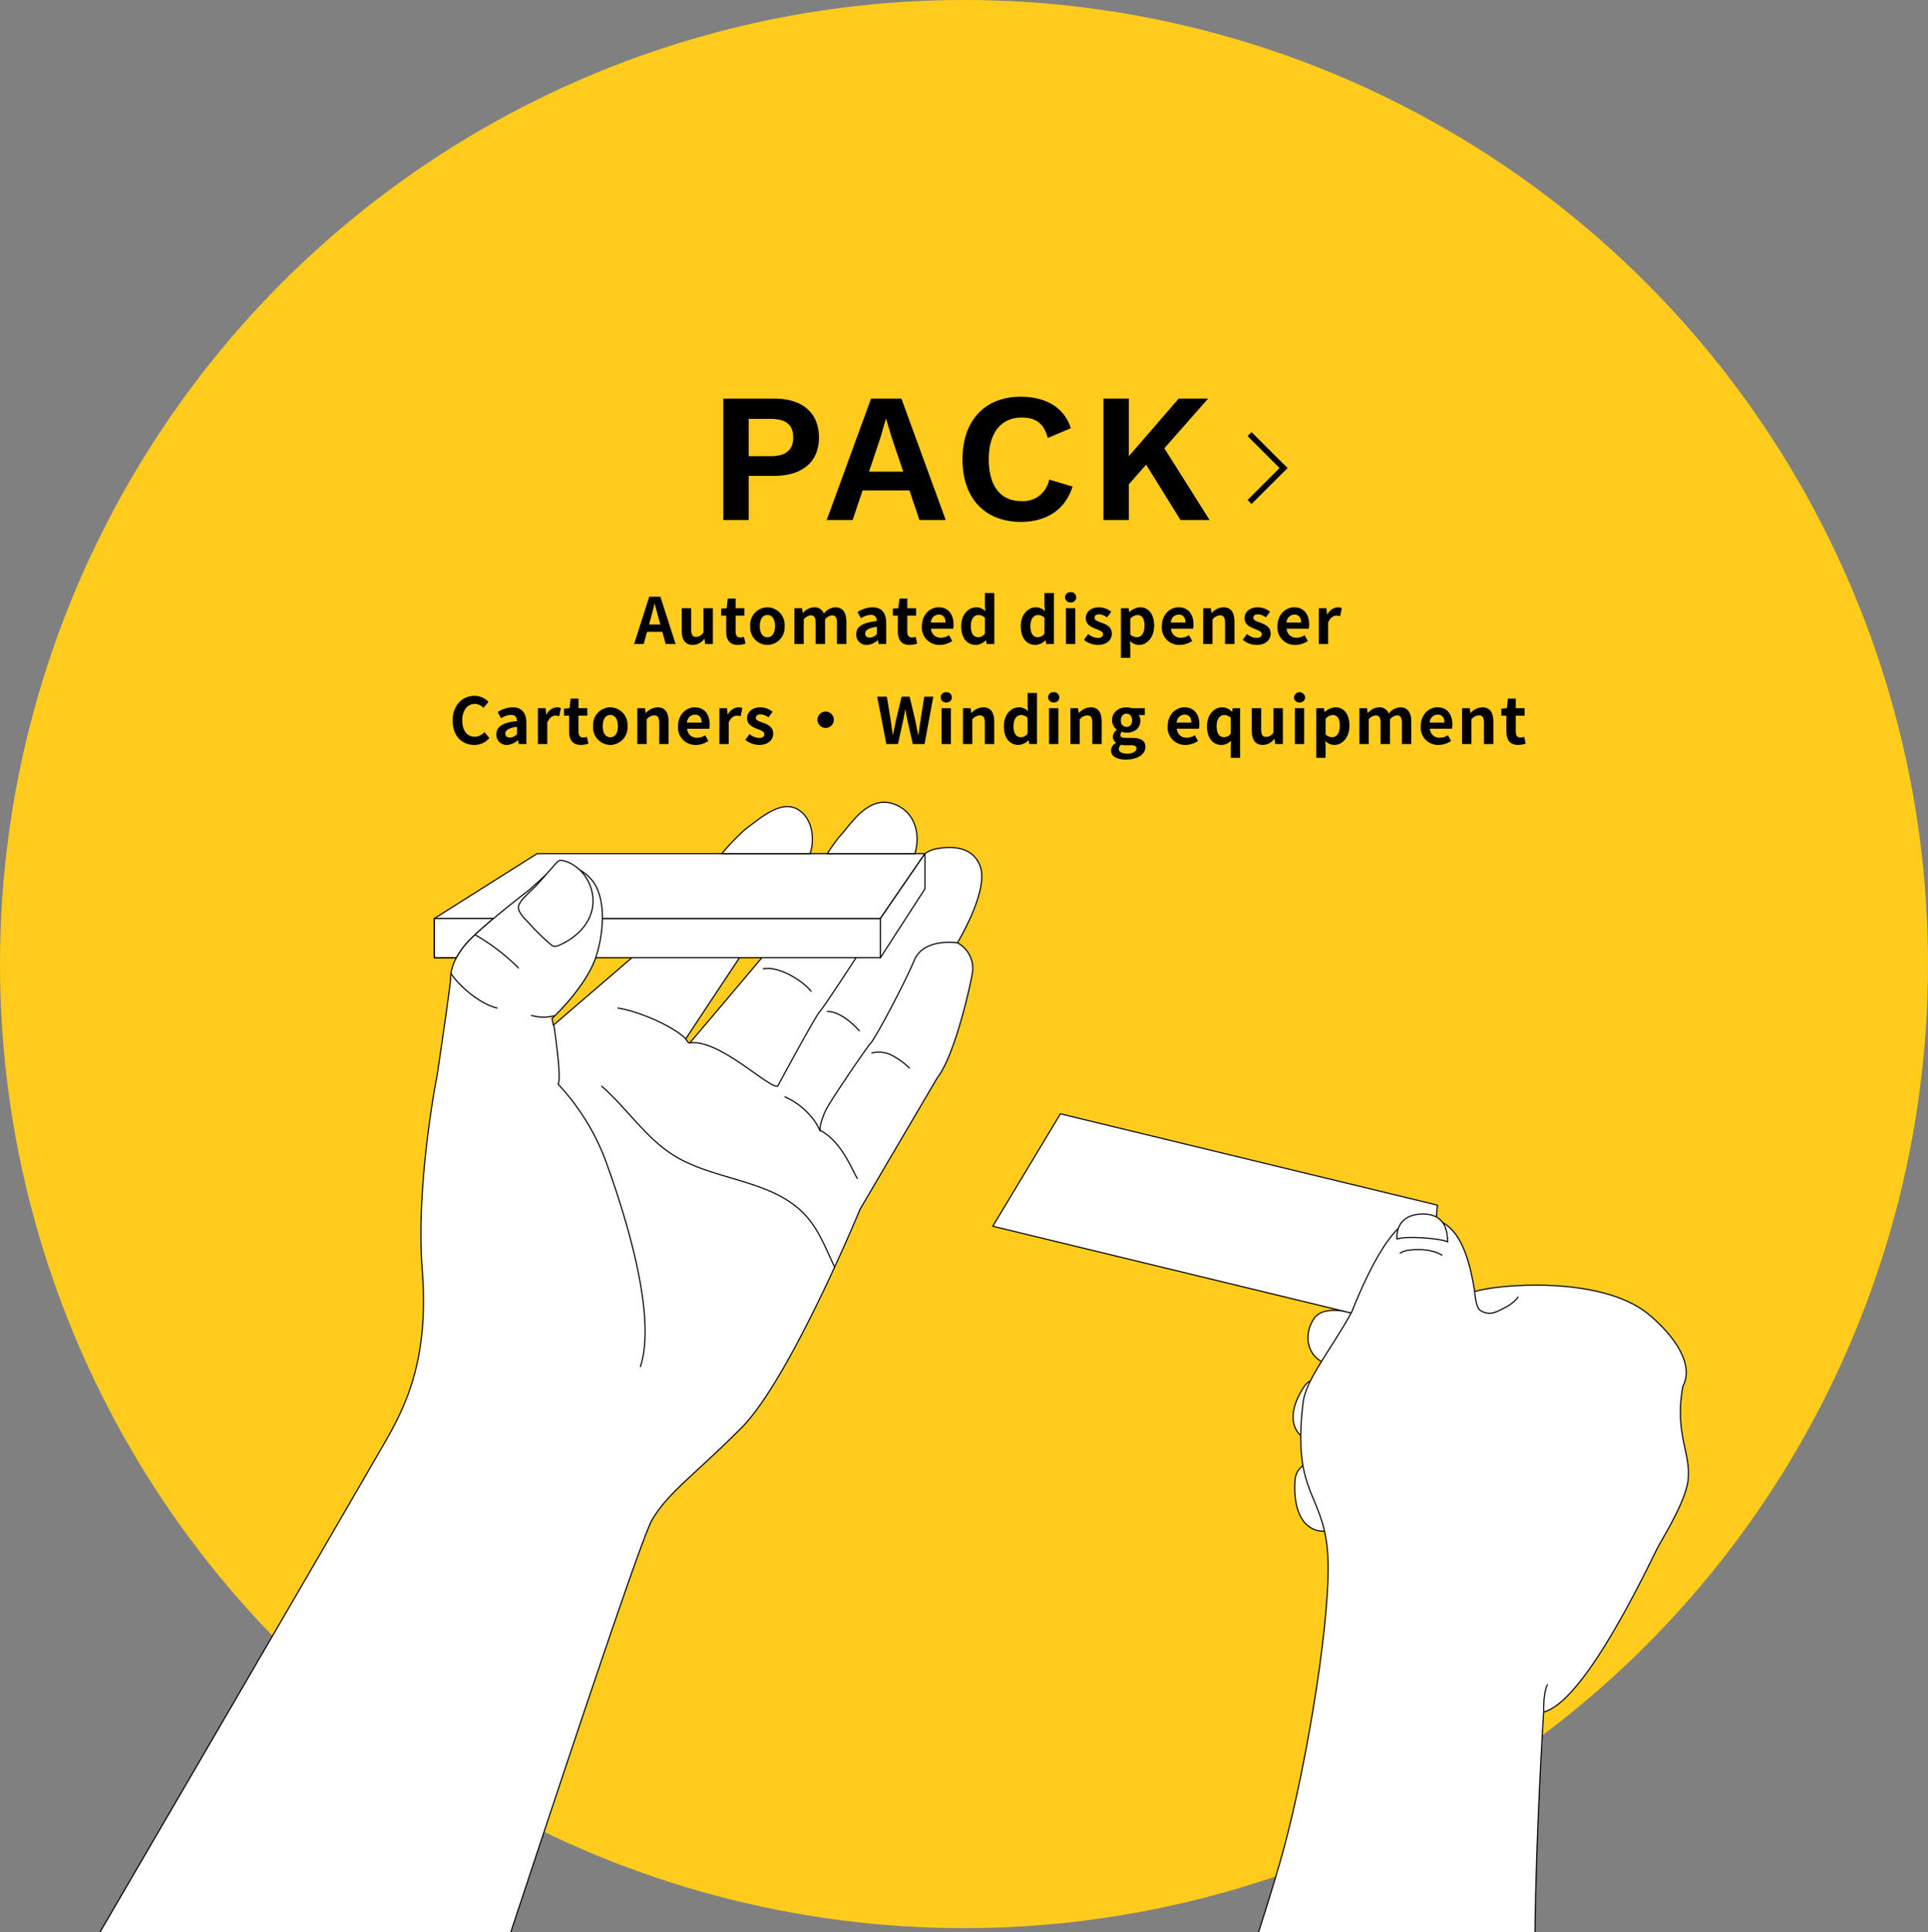
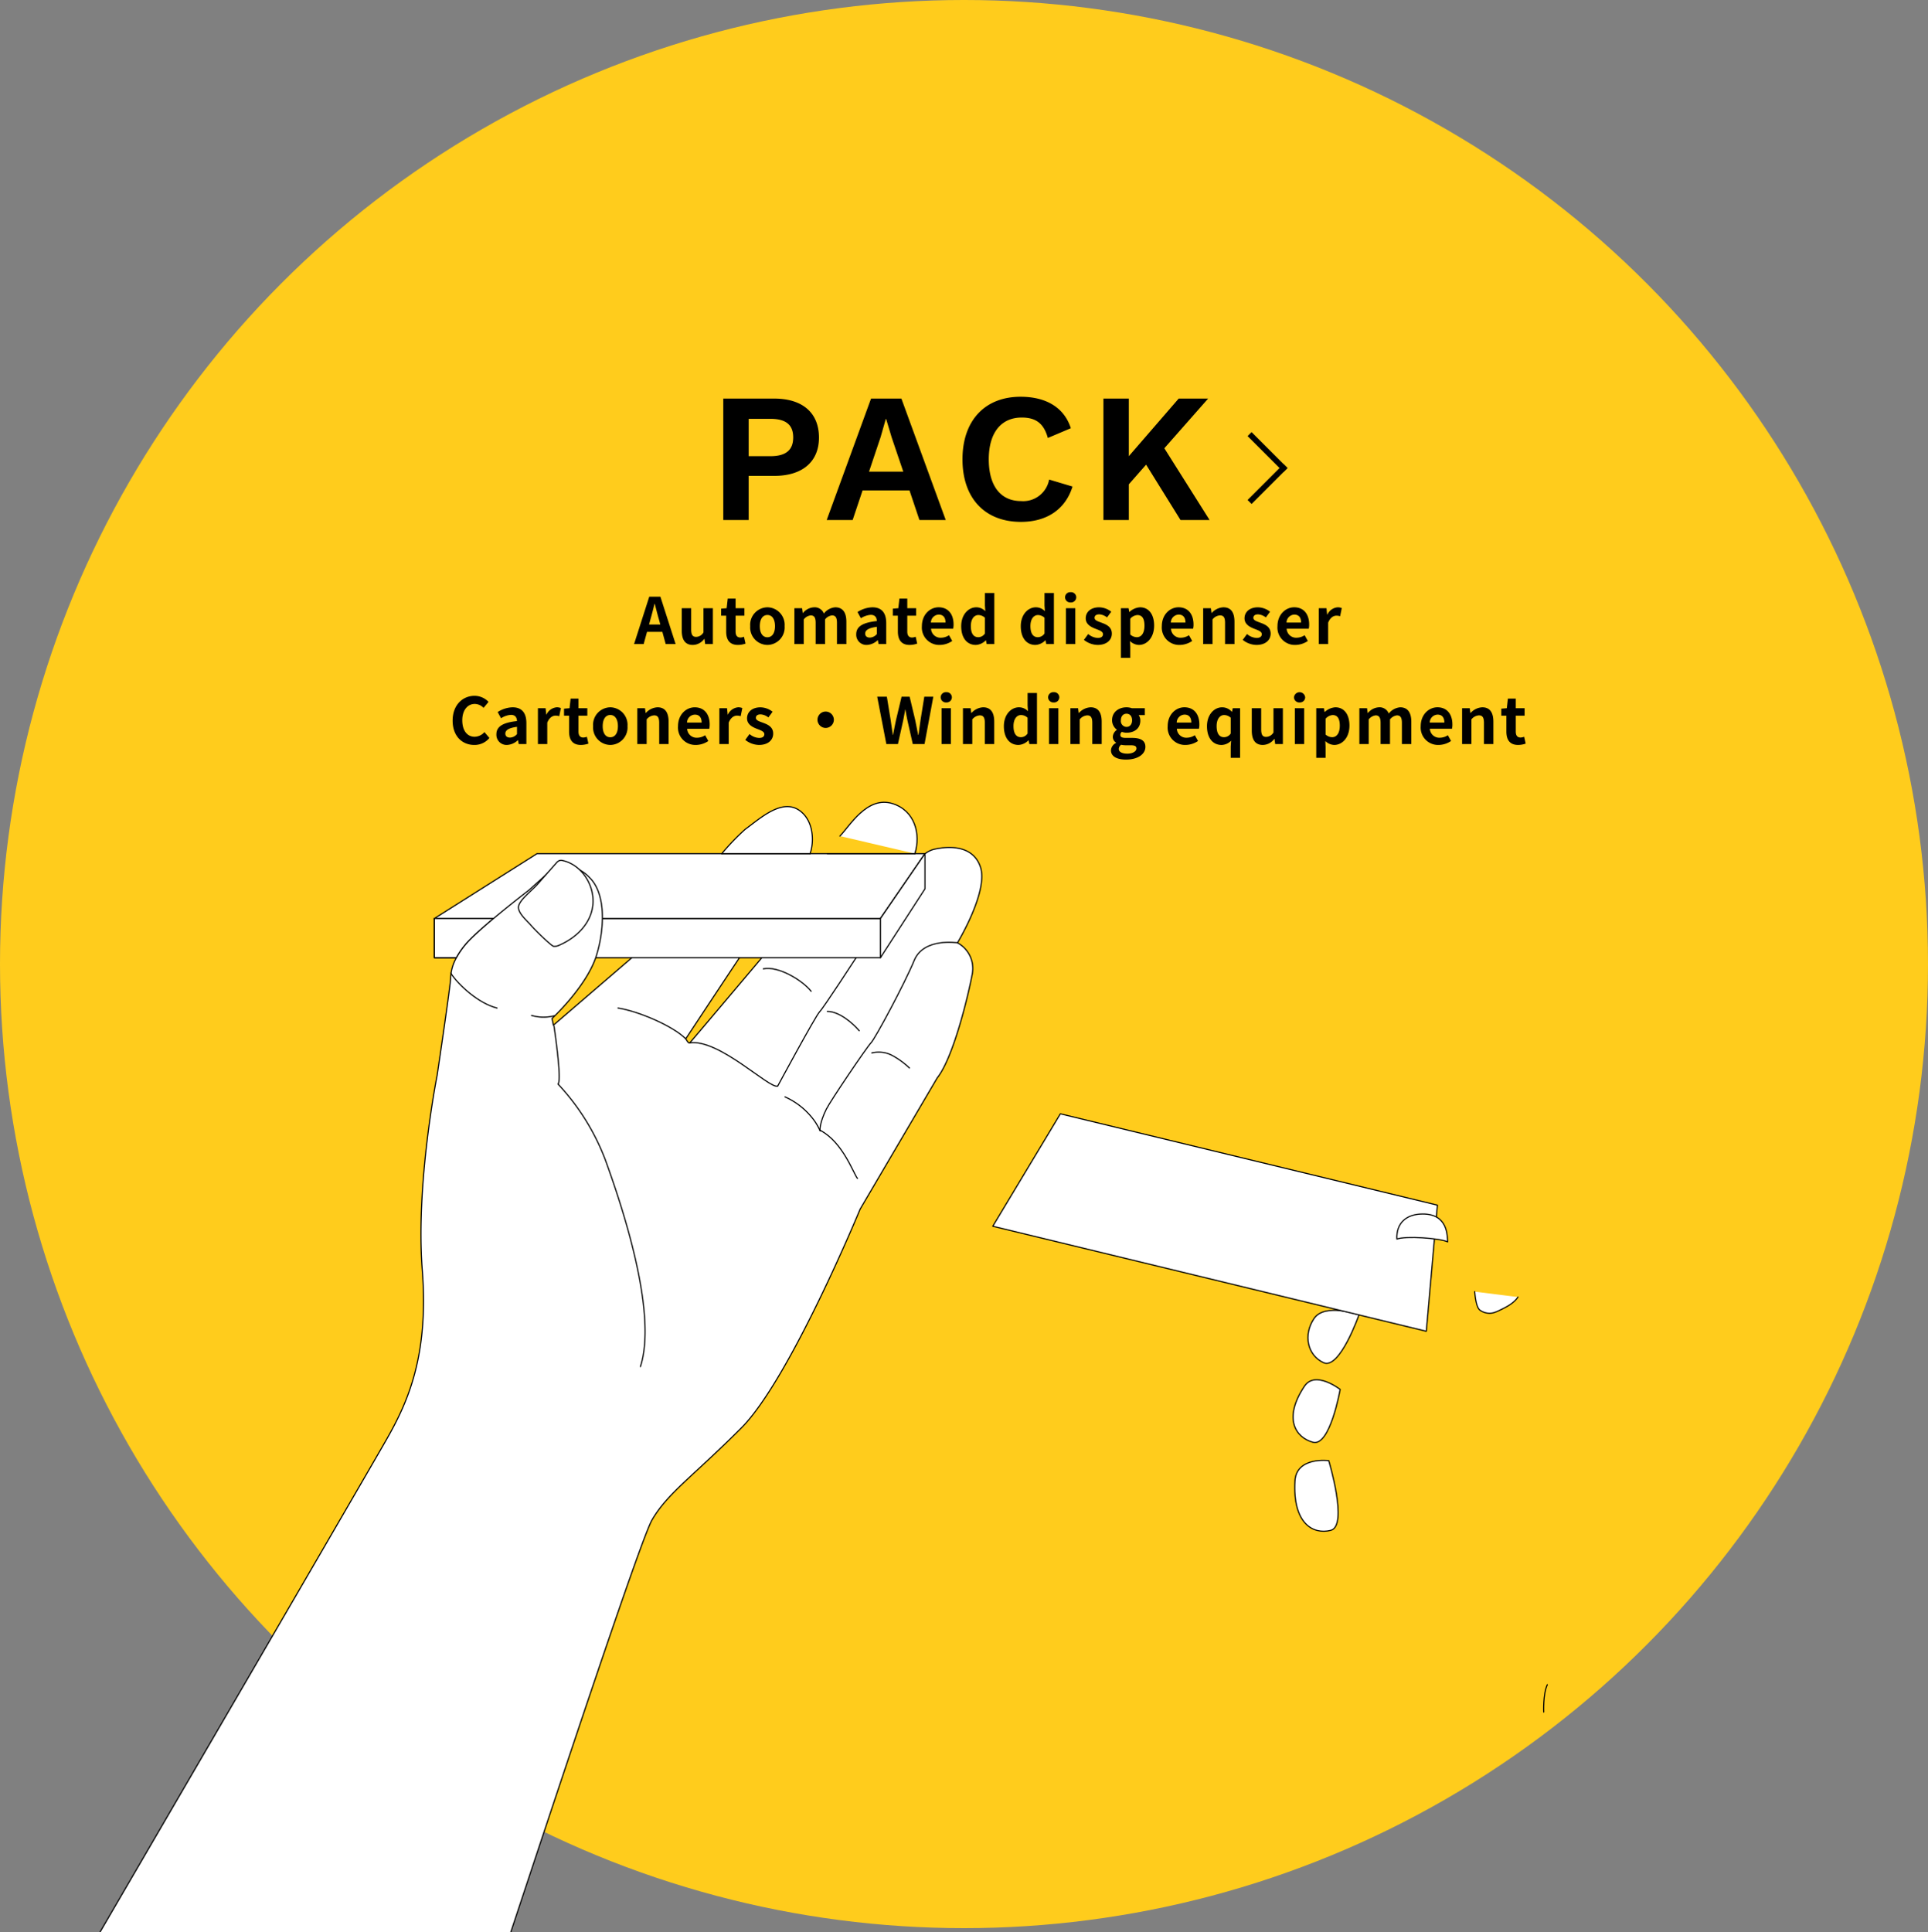
<svg xmlns="http://www.w3.org/2000/svg" width="482" height="483" viewBox="0 0 482 483">
  <rect x="0" y="0" width="482" height="483" fill="#808080" stroke="none" />
  <defs>
    <clipPath id="clip-path">
      <rect id="長方形_2076" data-name="長方形 2076" width="423" height="311" transform="translate(-7546.24 -22732.908)" fill="#fff" stroke="#707070" stroke-width="1" />
    </clipPath>
  </defs>
  <g id="グループ_3086" data-name="グループ 3086" transform="translate(-183 -401)">
    <circle id="楕円形_35" data-name="楕円形 35" cx="241" cy="241" r="241" transform="translate(183 401)" fill="#ffcc1c" />
    <path id="パス_2267" data-name="パス 2267" d="M-84.736-4.88l.352-1.3c.352-1.232.7-2.576,1.008-3.872h.064c.352,1.28.672,2.64,1.04,3.872l.352,1.3ZM-80.576,0h2.48L-81.9-11.84h-2.784L-88.48,0h2.4l.832-3.04h3.84Zm6.768.224a3.6,3.6,0,0,0,2.864-1.5h.064L-70.7,0h1.92V-8.96h-2.352v6.048a2.159,2.159,0,0,1-1.824,1.12c-.864,0-1.248-.48-1.248-1.872v-5.3H-76.56v5.6C-76.56-1.12-75.728.224-73.808.224Zm11.3,0a5.79,5.79,0,0,0,1.888-.336l-.384-1.712a2.618,2.618,0,0,1-.88.192c-.8,0-1.216-.48-1.216-1.5V-7.1H-60.9V-8.96H-63.1v-2.4h-1.968l-.272,2.4-1.376.112V-7.1h1.264v3.968C-65.456-1.12-64.64.224-62.512.224Zm7.36,0a4.366,4.366,0,0,0,4.3-4.688,4.376,4.376,0,0,0-4.3-4.72,4.376,4.376,0,0,0-4.3,4.72A4.366,4.366,0,0,0-55.152.224Zm0-1.92c-1.216,0-1.9-1.088-1.9-2.768,0-1.7.688-2.8,1.9-2.8s1.9,1.1,1.9,2.8C-53.248-2.784-53.936-1.7-55.152-1.7ZM-48.4,0h2.336V-6.16a2.614,2.614,0,0,1,1.728-1.008c.848,0,1.248.5,1.248,1.872V0h2.352V-6.16a2.614,2.614,0,0,1,1.728-1.008c.848,0,1.248.5,1.248,1.872V0h2.352V-5.584c0-2.256-.88-3.6-2.784-3.6A3.974,3.974,0,0,0-41.04-7.616,2.439,2.439,0,0,0-43.5-9.184,3.773,3.773,0,0,0-46.256-7.76h-.064l-.16-1.2H-48.4Zm18.112.224a4.213,4.213,0,0,0,2.7-1.184h.048l.176.96h1.92V-5.232c0-2.592-1.168-3.952-3.44-3.952A7.158,7.158,0,0,0-32.624-8l.848,1.552A5.062,5.062,0,0,1-29.312-7.3c1.1,0,1.488.672,1.52,1.552-3.6.384-5.152,1.392-5.152,3.312A2.545,2.545,0,0,0-30.288.224Zm.768-1.84c-.688,0-1.184-.3-1.184-1.008,0-.8.736-1.392,2.912-1.68V-2.5A2.375,2.375,0,0,1-29.52-1.616Zm9.936,1.84A5.79,5.79,0,0,0-17.7-.112l-.384-1.712a2.618,2.618,0,0,1-.88.192c-.8,0-1.216-.48-1.216-1.5V-7.1h2.208V-8.96h-2.208v-2.4h-1.968l-.272,2.4-1.376.112V-7.1h1.264v3.968C-22.528-1.12-21.712.224-19.584.224Zm7.5,0A5.652,5.652,0,0,0-8.944-.768l-.8-1.44a3.693,3.693,0,0,1-2.016.624,2.354,2.354,0,0,1-2.48-2.24h5.52A4.371,4.371,0,0,0-8.608-4.9c0-2.48-1.28-4.288-3.744-4.288-2.144,0-4.176,1.808-4.176,4.72A4.342,4.342,0,0,0-12.08.224Zm-2.192-5.6A2.02,2.02,0,0,1-12.32-7.36c1.152,0,1.7.768,1.7,1.984ZM-3.04.224A3.716,3.716,0,0,0-.56-.928h.048L-.32,0h1.9V-12.768H-.768v3.152l.1,1.408a3.084,3.084,0,0,0-2.272-.976c-1.936,0-3.76,1.792-3.76,4.72S-5.264.224-3.04.224Zm.608-1.936c-1.184,0-1.856-.928-1.856-2.784,0-1.792.848-2.752,1.856-2.752a2.381,2.381,0,0,1,1.664.672V-2.64A1.993,1.993,0,0,1-2.432-1.712ZM11.856.224a3.716,3.716,0,0,0,2.48-1.152h.048L14.576,0h1.9V-12.768H14.128v3.152l.1,1.408a3.084,3.084,0,0,0-2.272-.976c-1.936,0-3.76,1.792-3.76,4.72S9.632.224,11.856.224Zm.608-1.936c-1.184,0-1.856-.928-1.856-2.784,0-1.792.848-2.752,1.856-2.752a2.381,2.381,0,0,1,1.664.672V-2.64A1.993,1.993,0,0,1,12.464-1.712ZM19.488,0h2.336V-8.96H19.488Zm1.184-10.4a1.3,1.3,0,0,0,1.392-1.28,1.284,1.284,0,0,0-1.392-1.28,1.289,1.289,0,0,0-1.408,1.28A1.307,1.307,0,0,0,20.672-10.4ZM27.392.224c2.336,0,3.568-1.264,3.568-2.832,0-1.664-1.312-2.256-2.5-2.7C27.52-5.664,26.64-5.9,26.64-6.56c0-.512.384-.864,1.184-.864a3.449,3.449,0,0,1,1.936.768L30.816-8.08a5.015,5.015,0,0,0-3.056-1.1c-2.016,0-3.328,1.136-3.328,2.752,0,1.488,1.312,2.176,2.448,2.608.944.368,1.872.672,1.872,1.344,0,.56-.4.944-1.3.944a3.89,3.89,0,0,1-2.4-.976L23.984-1.04A5.646,5.646,0,0,0,27.392.224Zm5.84,3.216h2.336V.72L35.5-.752a3.33,3.33,0,0,0,2.224.976c1.968,0,3.808-1.776,3.808-4.848,0-2.752-1.312-4.56-3.52-4.56a4.254,4.254,0,0,0-2.64,1.152h-.064l-.16-.928h-1.92ZM37.2-1.712a2.507,2.507,0,0,1-1.632-.672V-6.32a2.526,2.526,0,0,1,1.776-.928c1.232,0,1.776.944,1.776,2.656C39.12-2.64,38.288-1.712,37.2-1.712ZM47.9.224A5.652,5.652,0,0,0,51.04-.768l-.8-1.44a3.693,3.693,0,0,1-2.016.624,2.354,2.354,0,0,1-2.48-2.24h5.52A4.371,4.371,0,0,0,51.376-4.9c0-2.48-1.28-4.288-3.744-4.288-2.144,0-4.176,1.808-4.176,4.72A4.342,4.342,0,0,0,47.9.224Zm-2.192-5.6A2.02,2.02,0,0,1,47.664-7.36c1.152,0,1.7.768,1.7,1.984ZM53.792,0h2.336V-6.16A2.574,2.574,0,0,1,58-7.168c.88,0,1.264.5,1.264,1.872V0h2.352V-5.584c0-2.256-.832-3.6-2.768-3.6a4.13,4.13,0,0,0-2.912,1.408h-.064l-.16-1.184h-1.92Zm13.3.224c2.336,0,3.568-1.264,3.568-2.832,0-1.664-1.312-2.256-2.5-2.7-.944-.352-1.824-.592-1.824-1.248,0-.512.384-.864,1.184-.864a3.449,3.449,0,0,1,1.936.768L70.512-8.08a5.015,5.015,0,0,0-3.056-1.1c-2.016,0-3.328,1.136-3.328,2.752,0,1.488,1.312,2.176,2.448,2.608.944.368,1.872.672,1.872,1.344,0,.56-.4.944-1.3.944a3.89,3.89,0,0,1-2.4-.976L63.68-1.04A5.646,5.646,0,0,0,67.088.224Zm9.728,0a5.652,5.652,0,0,0,3.136-.992l-.8-1.44a3.693,3.693,0,0,1-2.016.624,2.354,2.354,0,0,1-2.48-2.24h5.52A4.371,4.371,0,0,0,80.288-4.9c0-2.48-1.28-4.288-3.744-4.288-2.144,0-4.176,1.808-4.176,4.72A4.342,4.342,0,0,0,76.816.224Zm-2.192-5.6A2.02,2.02,0,0,1,76.576-7.36c1.152,0,1.7.768,1.7,1.984ZM82.7,0H85.04V-5.344C85.552-6.64,86.4-7.1,87.1-7.1a2.824,2.824,0,0,1,.928.144l.416-2.032a2.535,2.535,0,0,0-1.056-.192,3.1,3.1,0,0,0-2.544,1.808h-.064l-.16-1.584H82.7ZM-128.424,25.224a4.792,4.792,0,0,0,3.776-1.744l-1.248-1.472a3.292,3.292,0,0,1-2.448,1.168c-1.872,0-3.088-1.552-3.088-4.128,0-2.544,1.344-4.08,3.136-4.08a3.053,3.053,0,0,1,2.176.992l1.248-1.5a4.83,4.83,0,0,0-3.472-1.52c-2.992,0-5.5,2.288-5.5,6.192C-133.848,23.08-131.416,25.224-128.424,25.224Zm8.176,0a4.213,4.213,0,0,0,2.7-1.184h.048l.176.96h1.92V19.768c0-2.592-1.168-3.952-3.44-3.952A7.158,7.158,0,0,0-122.584,17l.848,1.552a5.062,5.062,0,0,1,2.464-.848c1.1,0,1.488.672,1.52,1.552-3.6.384-5.152,1.392-5.152,3.312A2.545,2.545,0,0,0-120.248,25.224Zm.768-1.84c-.688,0-1.184-.3-1.184-1.008,0-.8.736-1.392,2.912-1.68V22.5A2.375,2.375,0,0,1-119.48,23.384ZM-112.52,25h2.336V19.656c.512-1.3,1.36-1.76,2.064-1.76a2.824,2.824,0,0,1,.928.144l.416-2.032a2.535,2.535,0,0,0-1.056-.192,3.1,3.1,0,0,0-2.544,1.808h-.064l-.16-1.584h-1.92Zm10.736.224a5.79,5.79,0,0,0,1.888-.336l-.384-1.712a2.618,2.618,0,0,1-.88.192c-.8,0-1.216-.48-1.216-1.5V17.9h2.208V16.04h-2.208v-2.4h-1.968l-.272,2.4-1.376.112V17.9h1.264v3.968C-104.728,23.88-103.912,25.224-101.784,25.224Zm7.36,0a4.366,4.366,0,0,0,4.3-4.688,4.376,4.376,0,0,0-4.3-4.72,4.376,4.376,0,0,0-4.3,4.72A4.366,4.366,0,0,0-94.424,25.224Zm0-1.92c-1.216,0-1.9-1.088-1.9-2.768,0-1.7.688-2.8,1.9-2.8s1.9,1.1,1.9,2.8C-92.52,22.216-93.208,23.3-94.424,23.3Zm6.752,1.7h2.336V18.84a2.574,2.574,0,0,1,1.872-1.008c.88,0,1.264.5,1.264,1.872V25h2.352V19.416c0-2.256-.832-3.6-2.768-3.6a4.13,4.13,0,0,0-2.912,1.408h-.064l-.16-1.184h-1.92Zm14.624.224a5.652,5.652,0,0,0,3.136-.992l-.8-1.44a3.693,3.693,0,0,1-2.016.624,2.354,2.354,0,0,1-2.48-2.24h5.52a4.371,4.371,0,0,0,.112-1.072c0-2.48-1.28-4.288-3.744-4.288-2.144,0-4.176,1.808-4.176,4.72A4.342,4.342,0,0,0-73.048,25.224Zm-2.192-5.6a2.02,2.02,0,0,1,1.952-1.984c1.152,0,1.7.768,1.7,1.984ZM-67.16,25h2.336V19.656c.512-1.3,1.36-1.76,2.064-1.76a2.824,2.824,0,0,1,.928.144l.416-2.032a2.535,2.535,0,0,0-1.056-.192,3.1,3.1,0,0,0-2.544,1.808h-.064l-.16-1.584h-1.92Zm9.888.224c2.336,0,3.568-1.264,3.568-2.832,0-1.664-1.312-2.256-2.5-2.7-.944-.352-1.824-.592-1.824-1.248,0-.512.384-.864,1.184-.864a3.449,3.449,0,0,1,1.936.768l1.056-1.424a5.015,5.015,0,0,0-3.056-1.1c-2.016,0-3.328,1.136-3.328,2.752,0,1.488,1.312,2.176,2.448,2.608.944.368,1.872.672,1.872,1.344,0,.56-.4.944-1.3.944a3.89,3.89,0,0,1-2.4-.976L-60.68,23.96A5.646,5.646,0,0,0-57.272,25.224Zm14.64-6.3a2.062,2.062,0,0,0,2.048,2.048,2.062,2.062,0,0,0,2.048-2.048,2.062,2.062,0,0,0-2.048-2.048A2.062,2.062,0,0,0-42.632,18.92ZM-25.416,25h2.9l1.3-5.856c.192-.928.352-1.84.512-2.736h.064c.144.9.32,1.808.512,2.736L-18.808,25h2.944l2.192-11.84h-2.256l-.928,5.776c-.176,1.232-.352,2.5-.528,3.776h-.08c-.256-1.28-.5-2.56-.752-3.776l-1.376-5.776h-2.016l-1.376,5.776c-.256,1.232-.512,2.512-.752,3.776H-23.8c-.176-1.264-.368-2.528-.544-3.776l-.944-5.776H-27.7Zm13.808,0h2.336V16.04h-2.336Zm1.184-10.4a1.3,1.3,0,0,0,1.392-1.28,1.284,1.284,0,0,0-1.392-1.28,1.289,1.289,0,0,0-1.408,1.28A1.307,1.307,0,0,0-10.424,14.6ZM-6.264,25h2.336V18.84a2.574,2.574,0,0,1,1.872-1.008c.88,0,1.264.5,1.264,1.872V25H1.56V19.416c0-2.256-.832-3.6-2.768-3.6A4.13,4.13,0,0,0-4.12,17.224h-.064l-.16-1.184h-1.92Zm13.888.224a3.716,3.716,0,0,0,2.48-1.152h.048l.192.928h1.9V12.232H9.9v3.152l.1,1.408a3.084,3.084,0,0,0-2.272-.976c-1.936,0-3.76,1.792-3.76,4.72S5.4,25.224,7.624,25.224Zm.608-1.936c-1.184,0-1.856-.928-1.856-2.784,0-1.792.848-2.752,1.856-2.752a2.381,2.381,0,0,1,1.664.672V22.36A1.993,1.993,0,0,1,8.232,23.288ZM15.256,25h2.336V16.04H15.256ZM16.44,14.6a1.3,1.3,0,0,0,1.392-1.28,1.284,1.284,0,0,0-1.392-1.28,1.289,1.289,0,0,0-1.408,1.28A1.307,1.307,0,0,0,16.44,14.6ZM20.6,25h2.336V18.84a2.574,2.574,0,0,1,1.872-1.008c.88,0,1.264.5,1.264,1.872V25h2.352V19.416c0-2.256-.832-3.6-2.768-3.6a4.13,4.13,0,0,0-2.912,1.408H22.68l-.16-1.184H20.6Zm13.888,3.888c2.992,0,4.864-1.376,4.864-3.184,0-1.568-1.168-2.24-3.328-2.24H34.5c-1.056,0-1.408-.256-1.408-.736a.893.893,0,0,1,.384-.768,3.816,3.816,0,0,0,1.152.208c1.92,0,3.456-1.024,3.456-3.04a2.254,2.254,0,0,0-.416-1.36h1.536V16.04H35.976a4.215,4.215,0,0,0-1.344-.224c-1.9,0-3.616,1.136-3.616,3.248A2.961,2.961,0,0,0,32.2,21.4v.064a2.223,2.223,0,0,0-.992,1.68,1.7,1.7,0,0,0,.816,1.5v.08a2.175,2.175,0,0,0-1.28,1.856C30.744,28.168,32.376,28.888,34.488,28.888Zm.144-8.176a1.454,1.454,0,0,1-1.408-1.648c0-1.056.608-1.648,1.408-1.648s1.392.592,1.392,1.648S35.416,20.712,34.632,20.712ZM34.84,27.4c-1.312,0-2.144-.432-2.144-1.184a1.344,1.344,0,0,1,.592-1.04,5.057,5.057,0,0,0,1.248.128h1.088c.96,0,1.488.16,1.488.8C37.112,26.808,36.184,27.4,34.84,27.4Zm14.528-2.176a5.652,5.652,0,0,0,3.136-.992l-.8-1.44a3.693,3.693,0,0,1-2.016.624,2.354,2.354,0,0,1-2.48-2.24h5.52A4.371,4.371,0,0,0,52.84,20.1c0-2.48-1.28-4.288-3.744-4.288-2.144,0-4.176,1.808-4.176,4.72A4.342,4.342,0,0,0,49.368,25.224Zm-2.192-5.6a2.02,2.02,0,0,1,1.952-1.984c1.152,0,1.7.768,1.7,1.984Zm13.5,8.816h2.352V16.04h-1.84L61,16.92h-.064a3.131,3.131,0,0,0-2.432-1.1c-1.936,0-3.76,1.792-3.76,4.72s1.44,4.688,3.664,4.688a3.437,3.437,0,0,0,2.368-1.072l-.1,1.44Zm-1.664-5.152c-1.184,0-1.856-.928-1.856-2.784,0-1.792.848-2.752,1.856-2.752a2.381,2.381,0,0,1,1.664.672V22.36A1.993,1.993,0,0,1,59.016,23.288Zm9.68,1.936a3.6,3.6,0,0,0,2.864-1.5h.064L71.8,25h1.92V16.04H71.368v6.048a2.159,2.159,0,0,1-1.824,1.12c-.864,0-1.248-.48-1.248-1.872v-5.3H65.944v5.6C65.944,23.88,66.776,25.224,68.7,25.224ZM76.712,25h2.336V16.04H76.712ZM77.9,14.6a1.3,1.3,0,0,0,1.392-1.28,1.406,1.406,0,0,0-2.8,0A1.307,1.307,0,0,0,77.9,14.6Zm4.16,13.84h2.336V25.72l-.064-1.472a3.33,3.33,0,0,0,2.224.976c1.968,0,3.808-1.776,3.808-4.848,0-2.752-1.312-4.56-3.52-4.56a4.254,4.254,0,0,0-2.64,1.152h-.064l-.16-.928h-1.92Zm3.968-5.152a2.507,2.507,0,0,1-1.632-.672V18.68a2.526,2.526,0,0,1,1.776-.928c1.232,0,1.776.944,1.776,2.656C87.944,22.36,87.112,23.288,86.024,23.288ZM92.84,25h2.336V18.84A2.614,2.614,0,0,1,96.9,17.832c.848,0,1.248.5,1.248,1.872V25H100.5V18.84a2.614,2.614,0,0,1,1.728-1.008c.848,0,1.248.5,1.248,1.872V25h2.352V19.416c0-2.256-.88-3.6-2.784-3.6a3.974,3.974,0,0,0-2.848,1.568,2.439,2.439,0,0,0-2.464-1.568,3.773,3.773,0,0,0-2.752,1.424H94.92l-.16-1.2H92.84Zm19.792.224a5.652,5.652,0,0,0,3.136-.992l-.8-1.44a3.693,3.693,0,0,1-2.016.624,2.354,2.354,0,0,1-2.48-2.24h5.52A4.371,4.371,0,0,0,116.1,20.1c0-2.48-1.28-4.288-3.744-4.288-2.144,0-4.176,1.808-4.176,4.72A4.342,4.342,0,0,0,112.632,25.224Zm-2.192-5.6a2.02,2.02,0,0,1,1.952-1.984c1.152,0,1.7.768,1.7,1.984ZM118.52,25h2.336V18.84a2.574,2.574,0,0,1,1.872-1.008c.88,0,1.264.5,1.264,1.872V25h2.352V19.416c0-2.256-.832-3.6-2.768-3.6a4.13,4.13,0,0,0-2.912,1.408H120.6l-.16-1.184h-1.92Zm14.016.224a5.79,5.79,0,0,0,1.888-.336l-.384-1.712a2.618,2.618,0,0,1-.88.192c-.8,0-1.216-.48-1.216-1.5V17.9h2.208V16.04h-2.208v-2.4h-1.968l-.272,2.4-1.376.112V17.9h1.264v3.968C129.592,23.88,130.408,25.224,132.536,25.224Z" transform="translate(430 562)" />
    <path id="パス_2266" data-name="パス 2266" d="M-46.437-30.36H-59.179V0h6.348V-11.04h6.394c7.038,0,11.178-3.542,11.178-9.568C-35.259-26.818-39.4-30.36-46.437-30.36Zm-.966,14.4h-5.428V-25.3H-47.4c3.956,0,5.7,1.564,5.7,4.646S-43.447-15.962-47.4-15.962ZM-10.143,0h6.578L-14.651-30.36h-7.59L-33.327,0h6.486l2.484-7.406h11.73Zm-12.6-12.1,2.9-8.648,1.288-4.508h.092l1.38,4.6,2.9,8.556ZM28.129-8.372,22.287-10.12a6.6,6.6,0,0,1-6.992,5.382c-5.106,0-8.1-3.726-8.1-10.442,0-6.762,3.174-10.442,8.234-10.442,3.5,0,5.52,1.426,6.532,5.106l5.75-2.438c-1.7-5.29-6.348-7.866-12.558-7.866C6.279-30.82.621-24.932.621-15.18S6.233.46,15.249.46C21.413.46,26.289-2.438,28.129-8.372ZM55.131,0H62.4L51.083-17.94,62.031-30.36h-7.36l-12.466,14.4v-14.4H35.857V0h6.348V-8.924l4.324-4.922Z" transform="translate(423 531)" />
    <g id="グループ_655" data-name="グループ 655" transform="translate(494.893 509.016)">
      <rect id="長方形_142" data-name="長方形 142" width="12.706" height="1.412" transform="translate(0.998) rotate(45)" />
      <rect id="長方形_196" data-name="長方形 196" width="12.706" height="1.412" transform="translate(9.983 8.985) rotate(135)" />
    </g>
    <g id="マスクグループ_386" data-name="マスクグループ 386" transform="translate(7740.24 23305.908)" clip-path="url(#clip-path)">
      <g id="グループ_3036" data-name="グループ 3036" transform="translate(-7546.632 -22704.355)">
        <rect id="長方形_2075" data-name="長方形 2075" width="111.517" height="9.802" transform="translate(97.983 29.051)" stroke-width="0.28" stroke="#000" stroke-linecap="round" stroke-linejoin="round" stroke-miterlimit="10" fill="#fff" />
        <path id="パス_2068" data-name="パス 2068" d="M199.46,10.17H102.475L76.8,26.388H188.317Z" transform="translate(21.183 2.664)" fill="#fff" stroke="#000" stroke-linecap="round" stroke-linejoin="round" stroke-miterlimit="10" stroke-width="0.28" />
        <path id="パス_2069" data-name="パス 2069" d="M91.6,22.86H76.8v9.8h5.508a20.26,20.26,0,0,1,3.617-4.729C87.382,26.477,89.465,24.649,91.6,22.86Z" transform="translate(21.183 6.191)" fill="#fff" stroke="#000" stroke-linecap="round" stroke-linejoin="round" stroke-miterlimit="10" stroke-width="0.28" />
        <path id="パス_2070" data-name="パス 2070" d="M228.888,32.805s7.77-12.844,5.751-18.927-9.125-5.074-11.821-4.4a6.436,6.436,0,0,0-2.07,1.074L209.642,26.709v9.8H180.006C176.913,40.166,162.293,57.5,161.986,57.8c-.332.332-1.01-1.01-1.01-1.01s6.479-9.84,13.432-20.282H147.519L127.864,53.406l-.332-1.687s8.281-7.642,10.927-15.208c.077-.23.153-.447.217-.677a33.221,33.221,0,0,0,1.444-9.125c.038-4.038-.831-7.834-3.131-10.134a9.606,9.606,0,0,0-8.447-3.042l-6.761,6.083s-4.537,3.476-8.856,7.093c-2.134,1.789-4.217,3.617-5.674,5.074a20.62,20.62,0,0,0-3.617,4.729,10.949,10.949,0,0,0-1.457,5.074c0,1.687-3.374,24.333-3.374,24.333S93.4,92.947,95.084,114.583s-3.757,33.279-8.895,42.314C77.831,171.517.13,304.81.13,304.81H108.937c.332,0,39.681-120.986,43.579-127.709s10.134-10.812,22.3-22.978,29.739-54.749,29.739-54.749l19.259-32.78c4.051-5.074,7.77-20.614,8.78-26.02A7.285,7.285,0,0,0,228.888,32.805Z" transform="translate(-0.13 2.329)" fill="#fff" stroke="#000" stroke-linecap="round" stroke-linejoin="round" stroke-miterlimit="10" stroke-width="0.28" />
        <path id="パス_2071" data-name="パス 2071" d="M155.088,12.726c1.112-3.029.869-8.358-2.684-10.812-4.4-3.042-9.8,2.032-13.521,4.729a60.19,60.19,0,0,0-5.853,6.083" transform="translate(36.814 0.107)" fill="#fff" stroke="#000" stroke-linecap="round" stroke-linejoin="round" stroke-miterlimit="10" stroke-width="0.28" />
-         <path id="パス_2072" data-name="パス 2072" d="M175.559,12.961c1.508-4.844.026-10.735-5.572-12.5-6.416-2.032-10.812,5.751-13.176,8.115a40.457,40.457,0,0,0-3.131,4.4" transform="translate(42.554 -0.128)" fill="#fff" stroke="#000" stroke-linecap="round" stroke-linejoin="round" stroke-miterlimit="10" stroke-width="0.28" />
+         <path id="パス_2072" data-name="パス 2072" d="M175.559,12.961c1.508-4.844.026-10.735-5.572-12.5-6.416-2.032-10.812,5.751-13.176,8.115" transform="translate(42.554 -0.128)" fill="#fff" stroke="#000" stroke-linecap="round" stroke-linejoin="round" stroke-miterlimit="10" stroke-width="0.28" />
        <line id="線_96" data-name="線 96" x2="22.058" transform="translate(169.844 12.833)" fill="#fff" stroke="#000" stroke-linecap="round" stroke-linejoin="round" stroke-miterlimit="10" stroke-width="0.28" />
        <line id="線_97" data-name="線 97" x2="21.892" transform="translate(196.221 12.833)" fill="#fff" stroke="#000" stroke-linecap="round" stroke-linejoin="round" stroke-miterlimit="10" stroke-width="0.28" />
        <path id="パス_2073" data-name="パス 2073" d="M163.564,30.53s-8.115,12.5-9.125,13.521S143.96,62.633,143.96,62.633" transform="translate(39.852 8.323)" fill="#fff" stroke="#000" stroke-linecap="round" stroke-linejoin="round" stroke-miterlimit="10" stroke-width="0.28" />
        <path id="パス_2074" data-name="パス 2074" d="M186.6,27.65s-8.448-1.355-10.812,4.4-9.8,19.6-10.812,20.614-10.1,14.441-11.157,16.563c-1.687,3.374-1.815,5.815-1.355,5.406" transform="translate(42.154 7.484)" fill="#fff" stroke="#000" stroke-linecap="round" stroke-linejoin="round" stroke-miterlimit="10" stroke-width="0.28" />
        <path id="パス_2075" data-name="パス 2075" d="M100.2,43.88h0s2.032,13.521,1.01,14.531a57.506,57.506,0,0,1,11.821,18.927c4.051,11.157,13.176,38.186,8.78,51.707" transform="translate(27.687 12.034)" fill="none" stroke="#000" stroke-linecap="round" stroke-linejoin="round" stroke-width="0.28" />
        <path id="パス_2076" data-name="パス 2076" d="M175.2,18.963,164.06,36.19v-9.8L175.2,10.17Z" transform="translate(45.439 2.664)" fill="#fff" stroke="#000" stroke-linecap="round" stroke-linejoin="round" stroke-miterlimit="10" stroke-width="0.28" />
        <path id="パス_2077" data-name="パス 2077" d="M102.017,32.974a2.621,2.621,0,0,0,1.444-.281c4.371-1.9,8.039-5.534,8.409-10.288s-2.8-9.738-7.438-10.837a1.7,1.7,0,0,0-.946-.026,1.921,1.921,0,0,0-.78.613c-1.585,1.8-3.182,3.591-4.767,5.393-1.163,1.316-4.192,3.629-4.639,5.3-.434,1.649,2.032,3.668,3.067,4.869C97.646,29.2,101.48,32.859,102.017,32.974Z" transform="translate(25.756 3.029)" fill="#fff" stroke="#000" stroke-linecap="round" stroke-linejoin="round" stroke-width="0.28" />
        <path id="パス_2078" data-name="パス 2078" d="M80,33.55c1.879,2.927,6.965,7.591,11.578,8.729" transform="translate(22.072 9.163)" fill="none" stroke="#000" stroke-linecap="round" stroke-linejoin="round" stroke-width="0.28" />
-         <path id="パス_2079" data-name="パス 2079" d="M84.87,26.11a50.972,50.972,0,0,1,10.7,8.2" transform="translate(23.426 7.095)" fill="none" stroke="#000" stroke-linecap="round" stroke-linejoin="round" stroke-width="0.28" />
        <path id="パス_2080" data-name="パス 2080" d="M101.471,41.919a10.771,10.771,0,0,1-5.661-.089" transform="translate(26.467 11.464)" fill="none" stroke="#000" stroke-linecap="round" stroke-linejoin="round" stroke-width="0.28" />
        <path id="パス_2081" data-name="パス 2081" d="M126.77,47.19" transform="translate(35.073 12.954)" fill="none" stroke="#000" stroke-linecap="round" stroke-linejoin="round" stroke-miterlimit="10" stroke-width="0.28" />
        <path id="パス_2082" data-name="パス 2082" d="M112.72,40.38c5.1.78,13.738,4.473,16.946,7.693" transform="translate(31.168 11.061)" fill="none" stroke="#000" stroke-linecap="round" stroke-linejoin="round" stroke-width="0.28" />
        <path id="パス_2083" data-name="パス 2083" d="M148.739,58.014c-2.058.767-14.556-11.821-21.969-10.812" transform="translate(35.073 12.942)" fill="none" stroke="#000" stroke-linecap="round" stroke-linejoin="round" stroke-width="0.28" />
        <path id="パス_2084" data-name="パス 2084" d="M152.42,64.38c5.483,2.978,8.09,10.594,9.125,11.924" transform="translate(42.204 17.733)" fill="none" stroke="#000" stroke-linecap="round" stroke-linejoin="round" stroke-width="0.28" />
        <path id="パス_2085" data-name="パス 2085" d="M154.144,66.22a13.9,13.9,0,0,0-2.173-3.476,18.12,18.12,0,0,0-6.582-4.984" transform="translate(40.249 15.893)" fill="none" stroke="#000" stroke-linecap="round" stroke-linejoin="round" stroke-width="0.28" />
-         <path id="パス_2086" data-name="パス 2086" d="M109.54,55.67c6.237,5.444,10.837,12.754,17.841,17.189,9.751,6.173,22.953,5.955,31.6,13.6,4.46,3.936,6.249,9.1,8.793,14.467" transform="translate(30.284 15.312)" fill="none" stroke="#000" stroke-linecap="round" stroke-linejoin="round" stroke-width="0.28" />
        <path id="パス_2087" data-name="パス 2087" d="M141.15,32.734c3.655-.78,9.674,2.76,11.949,5.61" transform="translate(39.071 8.905)" fill="none" stroke="#000" stroke-linecap="round" stroke-linejoin="round" stroke-width="0.28" />
        <path id="パス_2088" data-name="パス 2088" d="M153.67,41.04c2.965,0,6.313,2.888,7.975,4.831" transform="translate(42.551 11.245)" fill="none" stroke="#000" stroke-linecap="round" stroke-linejoin="round" stroke-width="0.28" />
        <path id="パス_2089" data-name="パス 2089" d="M162.37,49.22a7.207,7.207,0,0,1,5.137.639,19.877,19.877,0,0,1,4.268,3.118" transform="translate(44.97 13.455)" fill="none" stroke="#000" stroke-linecap="round" stroke-linejoin="round" stroke-width="0.28" />
        <g id="グループ_3035" data-name="グループ 3035" transform="translate(237.589 77.883)">
          <path id="パス_2090" data-name="パス 2090" d="M260.444,100.647s-8.562-3.105-11.259.946-1.649,9.125,2.39,10.991S260.444,100.647,260.444,100.647Z" transform="translate(-168.902 -50.384)" fill="#fff" stroke="#000" stroke-linecap="round" stroke-linejoin="round" stroke-miterlimit="10" stroke-width="0.28" />
          <path id="パス_2091" data-name="パス 2091" d="M256.55,115.5s-6.237-4.843-8.933-.792c-5.406,8.115-2.172,12.831,2.122,14.007S256.55,115.5,256.55,115.5Z" transform="translate(-169.711 -46.608)" fill="#fff" stroke="#000" stroke-linecap="round" stroke-linejoin="round" stroke-miterlimit="10" stroke-width="0.28" />
          <path id="パス_2092" data-name="パス 2092" d="M253.608,128.925s-8.1-1.048-8.448,5.073c-.6,10.62,4.511,13.483,8.946,12.358S253.608,128.925,253.608,128.925Z" transform="translate(-169.619 -42.227)" fill="#fff" stroke="#000" stroke-linecap="round" stroke-linejoin="round" stroke-miterlimit="10" stroke-width="0.28" />
          <path id="パス_2093" data-name="パス 2093" d="M297.2,83.895,202.935,61.07l-16.895,28.1,108.386,26.25Z" transform="translate(-186.04 -61.07)" fill="#fff" stroke="#000" stroke-linecap="round" stroke-linejoin="round" stroke-miterlimit="10" stroke-width="0.28" />
-           <path id="パス_2094" data-name="パス 2094" d="M227.17,300.583s14.237-39.464,20.282-61.841c5.751-21.291,12.166-59.81,10.812-74.34s-8.78-14.2-6.083-36.831c.7-5.866,7.361-13.738,12.166-22.646,4.729-11.821,10.48-22.569,15.885-23.31,7.578-1.048,12.5,3.042,14.863,18.25,4.4-1.687,31.425-4.4,43.592,5.751,5.764,4.805,11.489,12.166,8.447,17.9-2.364,12.844,2.825,17.444,1.01,25.01-1.329,5.546-6.607,13.841-7.438,15.54-6.083,12.5-19.259,38.518-28.384,40.883,0,0-5.406,83.465.677,95.631Z" transform="translate(-174.607 -55.402)" fill="#fff" stroke="#000" stroke-linecap="round" stroke-linejoin="round" stroke-miterlimit="10" stroke-width="0.28" />
          <path id="パス_2095" data-name="パス 2095" d="M265.092,86.935c2.122-.843,10.646-.256,12.7.69-.115-1.5.089-6.978-6.262-6.965C267.6,80.673,264.913,82.781,265.092,86.935Z" transform="translate(-164.068 -55.624)" fill="#fff" stroke="#000" stroke-linecap="round" stroke-linejoin="round" stroke-width="0.28" />
-           <path id="パス_2096" data-name="パス 2096" d="M265.74,88.514a5.373,5.373,0,0,1,2.594-.792c2.607-.268,5.725-.038,7.821,1.3" transform="translate(-163.885 -53.689)" fill="none" stroke="#000" stroke-linecap="round" stroke-linejoin="round" stroke-width="0.28" />
          <path id="パス_2097" data-name="パス 2097" d="M280.32,95.85c.089,1.163.383,3.962,1.316,4.639a4.093,4.093,0,0,0,3.323.652,8.542,8.542,0,0,0,1.521-.6c1.738-.831,3.566-1.738,4.652-3.335" transform="translate(-159.832 -51.402)" fill="#fff" stroke="#000" stroke-linecap="round" stroke-linejoin="round" stroke-miterlimit="10" stroke-width="0.28" />
          <path id="パス_2098" data-name="パス 2098" d="M293.813,179.58s-.2-4.5.907-6.85" transform="translate(-156.085 -30.031)" fill="none" stroke="#000" stroke-linecap="round" stroke-linejoin="round" stroke-miterlimit="10" stroke-width="0.28" />
        </g>
      </g>
    </g>
  </g>
</svg>